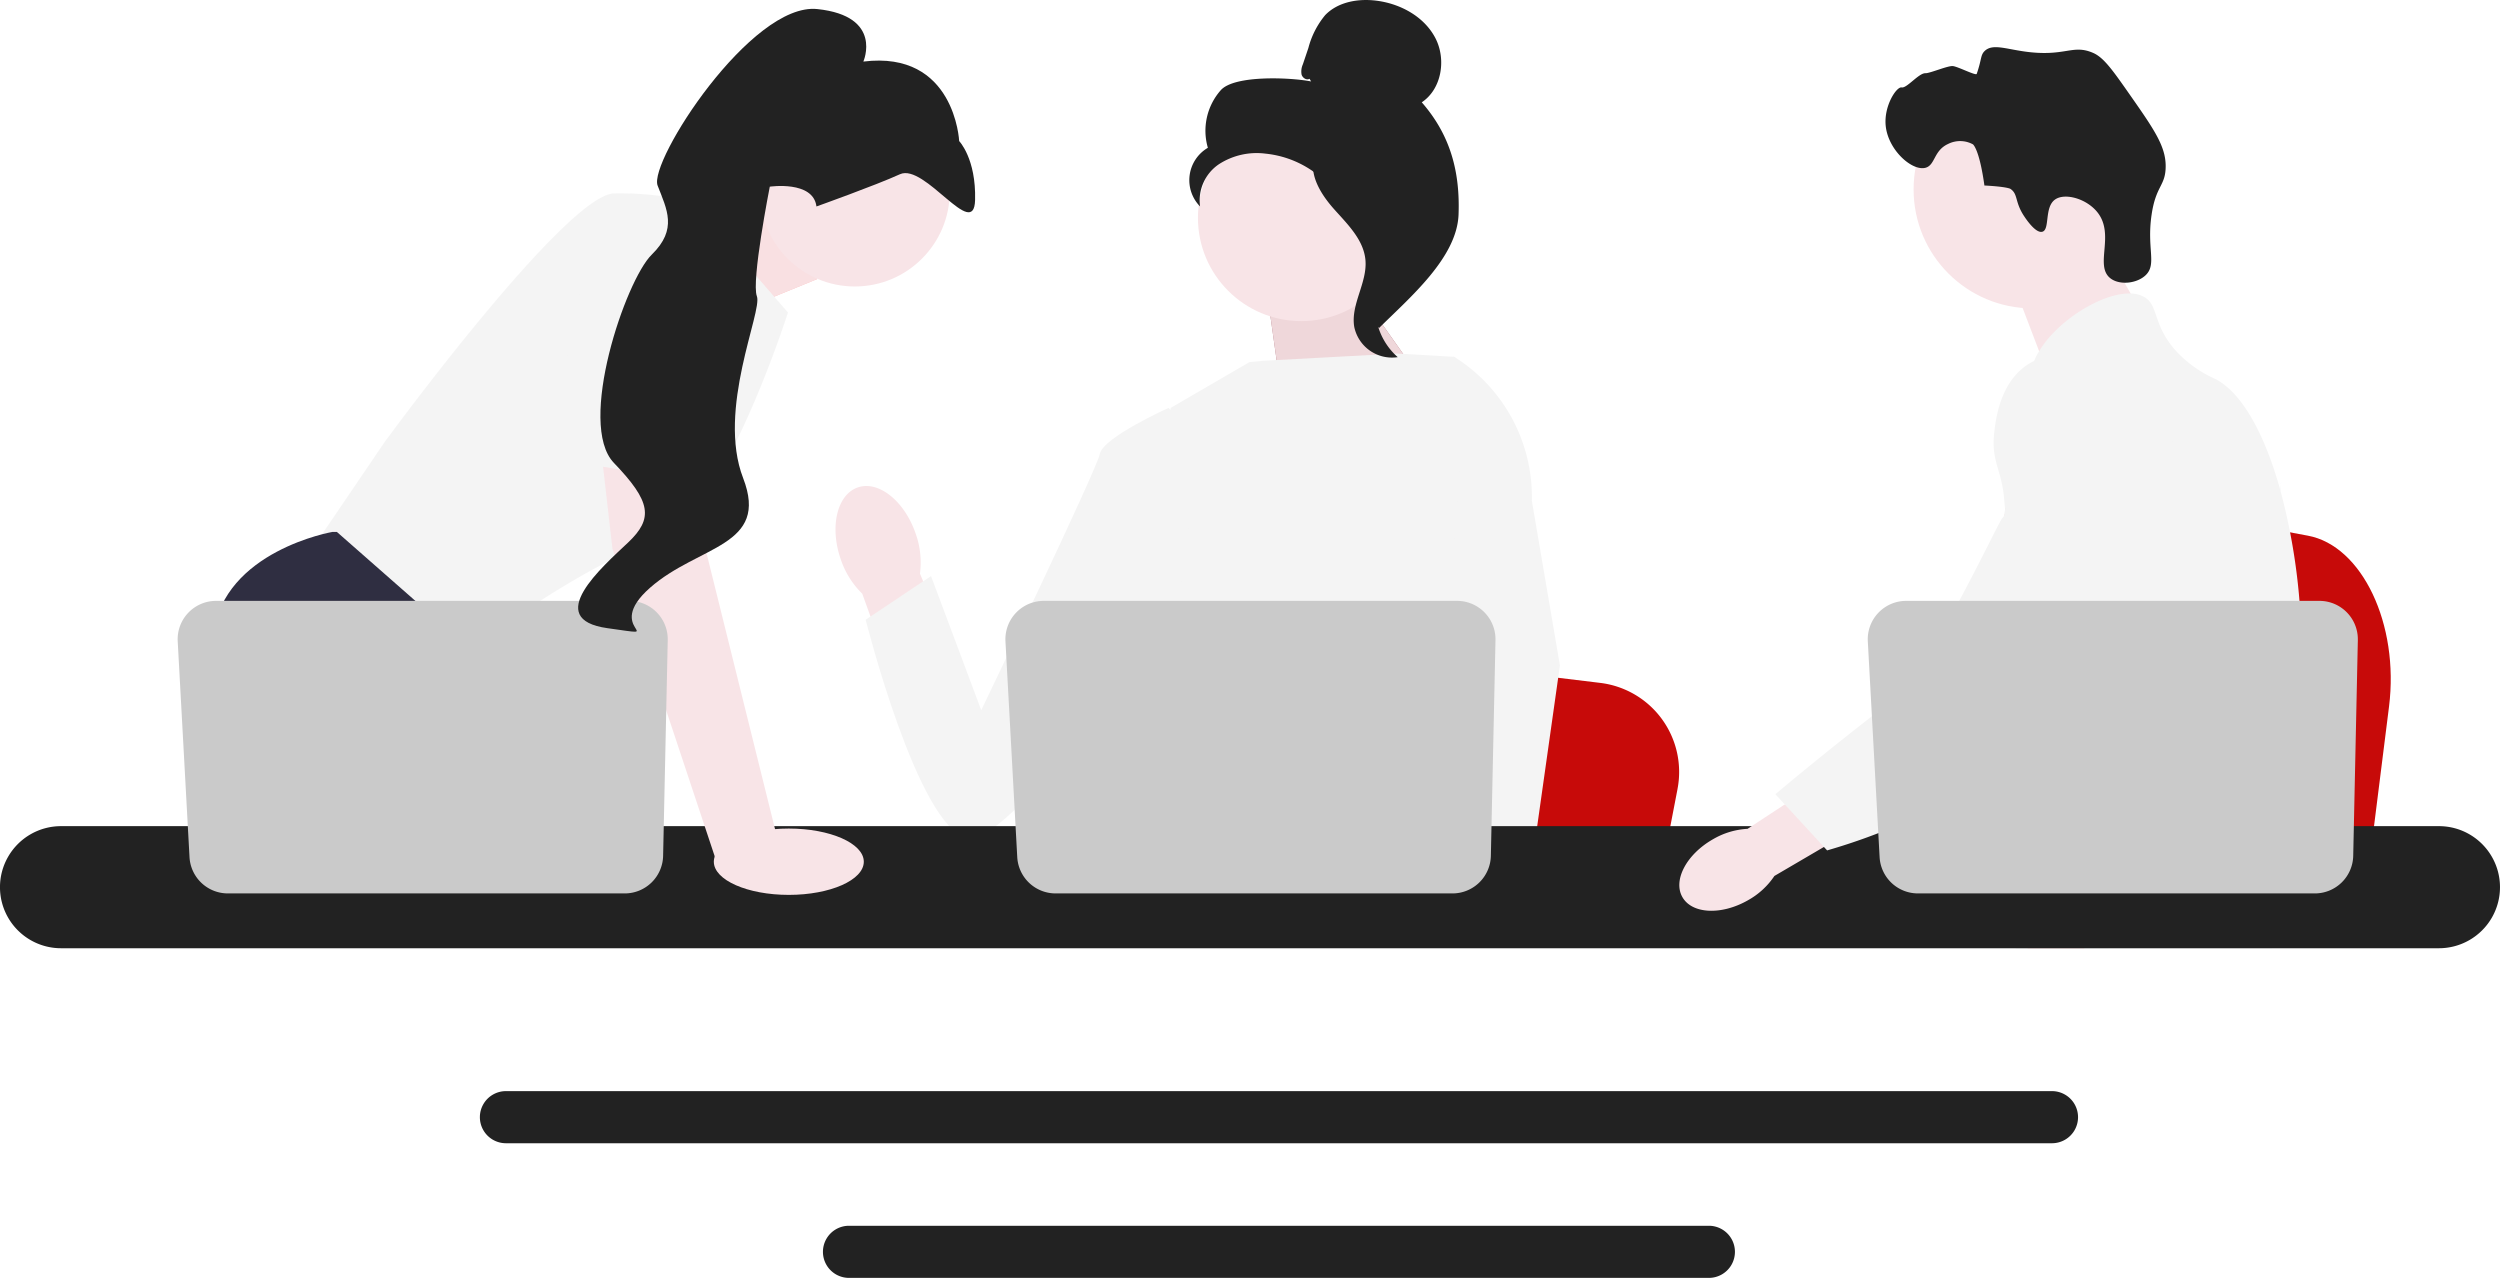
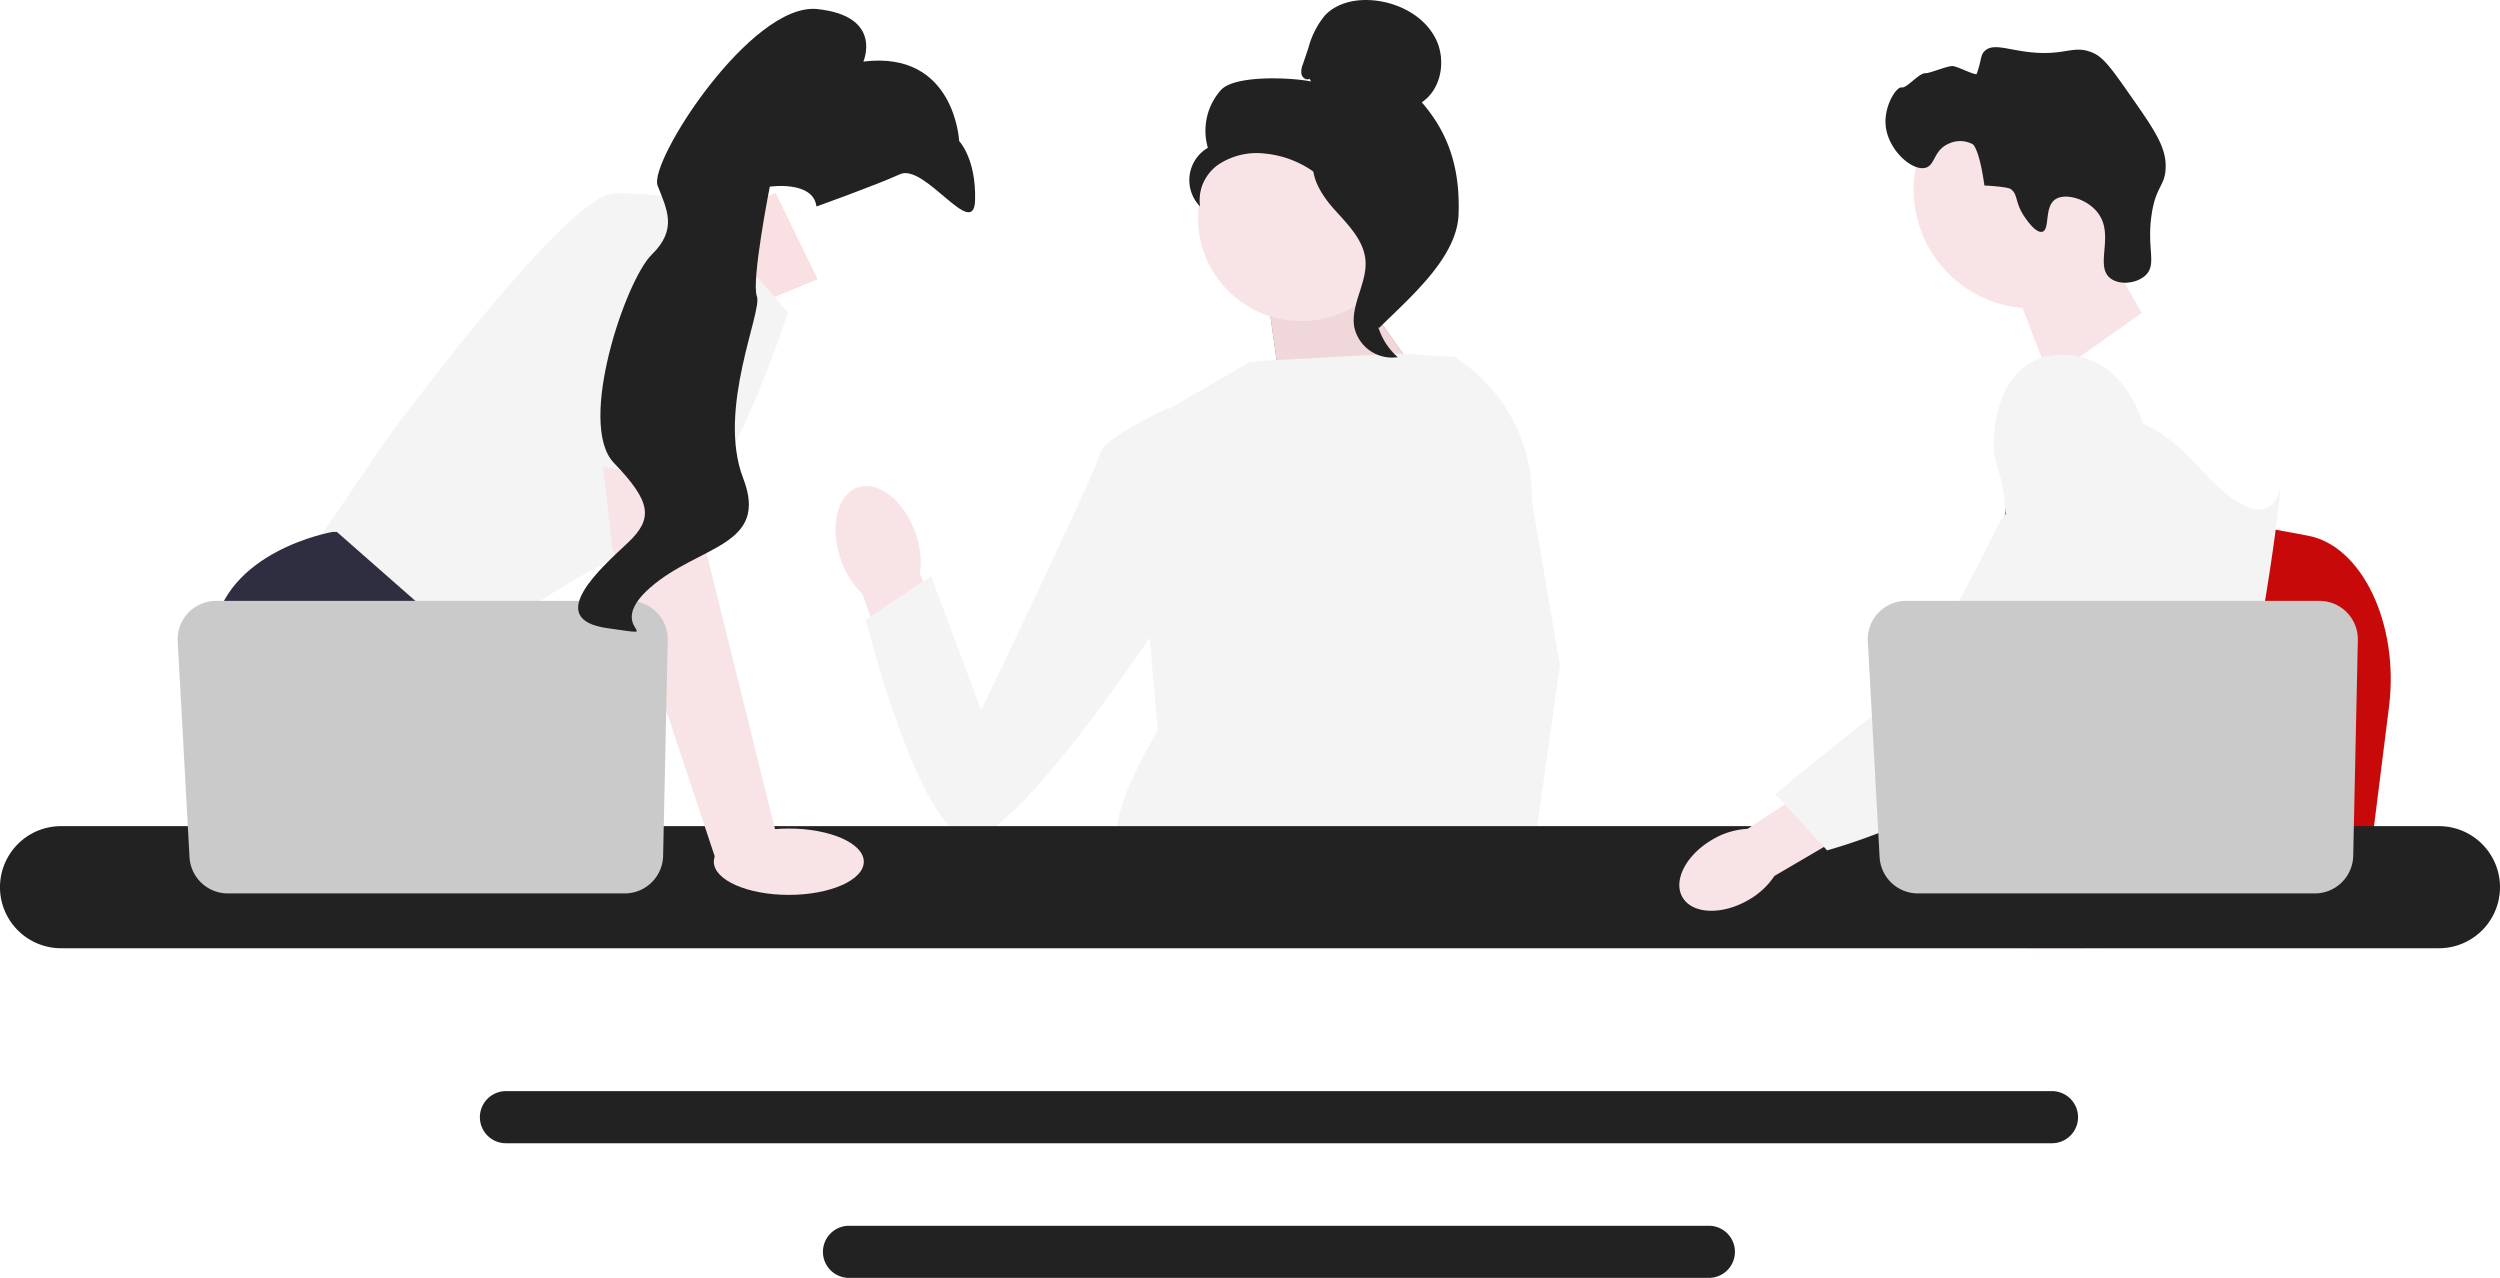
<svg xmlns="http://www.w3.org/2000/svg" width="400" height="204.459" viewBox="0 0 400 204.459">
  <g id="グループ_3178" data-name="グループ 3178" transform="translate(-2635 311.331)">
    <g id="undraw_engineering_team_a7n2" transform="translate(2635 -311.331)">
      <path id="パス_1728" data-name="パス 1728" d="M750.335,202.626l-1.253,9.978-3.11,24.782H683.5c.488-5.555,1.155-13.549,1.867-22.18.07-.862.144-1.729.214-2.6,1.787-21.7,3.742-46.246,3.742-46.246l8.213,1.53,15.935,2.963,6.493,1.207,17.388,3.238c8.67,1.611,14.633,14.164,12.983,27.331Z" transform="translate(-368.089 -89.59)" fill="#c70a09" />
      <path id="パス_1729" data-name="パス 1729" d="M710.313,79.358,718,92.8l-14.766,10.465-6.3-16.525Z" transform="translate(-375.323 -42.737)" fill="#f8e4e7" />
      <circle id="楕円形_308" data-name="楕円形 308" cx="19.033" cy="19.033" r="19.033" transform="translate(306.176 11.274)" fill="#f8e4e7" />
      <path id="パス_1730" data-name="パス 1730" d="M675.909,43.371c-1.511-2.3-.918-3.5-2.183-4.348,0,0-.509-.34-4.153-.534h0c-.816-5.872-1.834-6.584-1.834-6.584a4.282,4.282,0,0,0-4-.052c-2.292,1.062-2.026,3.355-3.569,3.793-2.132.606-6.01-2.811-6.392-6.723-.312-3.191,1.744-6.29,2.56-6.126s2.744-2.309,3.789-2.271c.714.026,3.63-1.242,4.415-1.142.857.108,3.682,1.582,3.8,1.246.818-2.341.578-2.99,1.272-3.66,1.23-1.186,3.242-.36,6.4.083,6.495.913,7.628-1.229,10.957.223,1.681.733,3.088,2.711,5.833,6.636,3.839,5.489,5.759,8.234,5.771,11.435.013,3.265-1.568,3.057-2.263,7.89-.773,5.38.869,7.84-.925,9.588C694,54.175,691.18,54.5,689.7,53.31c-2.535-2.03.783-6.928-2.023-10.506-1.722-2.2-5.186-3.174-6.773-2.088-1.794,1.228-.806,4.831-2.067,5.173-1.08.293-2.664-2.117-2.927-2.518Z" transform="translate(-352.067 -8.809)" fill="#222" />
-       <path id="パス_1731" data-name="パス 1731" d="M730.154,164.319c-.531,9.077-2.639,11.943-3.378,22.662-.161,2.354-.258,5.085-.258,8.343,0,.831,0,1.634,0,2.418a39.861,39.861,0,0,1-.226,4.85,21.379,21.379,0,0,1-.821,3.922H684.483c0-.009,0-.018-.009-.028a28.462,28.462,0,0,1-.508-2.995q-.055-.457-.1-.9c-.037-.346-.069-.687-.1-1.024a26.58,26.58,0,0,0-.545-3.826,9.8,9.8,0,0,0-2.593-4.776,13.078,13.078,0,0,0-1.8-1.532c-.115-.079-.226-.157-.342-.235-1.634-1.121-3.179-1.929-4.518-4.218-.023-.032-.041-.069-.06-.1a14.021,14.021,0,0,1-1.265-2.856,9.308,9.308,0,0,1-.235-5.164c1.186-4.439,5.579-4.882,9.169-9.368a15.733,15.733,0,0,0,1.135-1.615,20.506,20.506,0,0,0,2.58-7.729c.083-.448.157-.891.217-1.32.047-.323.088-.641.12-.955a25.15,25.15,0,0,0-.189-6.936c-1.1-6.65-4.338-10.766-2.049-16.733a15.146,15.146,0,0,1,2.769-4.485c2.178-2.552,4.416-4.209,4.029-7.5-.393-3.323-2.912-3.78-3.193-6.682A7.573,7.573,0,0,1,688.234,111v0c2.88-4.887,10.069-9.386,14.637-9.243a4.586,4.586,0,0,1,2.215.577c2.257,1.329,1.315,4.232,4.772,8.3a18.927,18.927,0,0,0,6.58,4.8c4.37,2.28,7.923,9,10.336,17.6.018.065.037.129.055.2a98.434,98.434,0,0,1,3.064,17.7c.221,2.626.351,5.265.378,7.877C730.3,160.9,730.25,162.708,730.154,164.319Z" transform="translate(-361.976 -54.796)" fill="#f4f4f4" />
      <g id="グループ_3108" data-name="グループ 3108" transform="translate(320.375 66.821)">
        <path id="パス_1732" data-name="パス 1732" d="M716.079,301.518l-.835,2.326-.526,1.458-1.219,3.392-1.412,3.922H703.01l1.523-3.922.706-1.827,1.172-3.023,1.966-5.076Z" transform="translate(-698.972 -227.718)" fill="#ffb6b6" />
        <path id="パス_1733" data-name="パス 1733" d="M738.828,155.427c-.023.3-.056.632-.088.992-.36,3.664-1.209,10.221-2.45,17.7-.655,3.945-1.421,8.149-2.284,12.326-1.855,9.012-4.162,17.886-6.77,23.719a28.952,28.952,0,0,1-1.435,2.843q-.56.962-1.177,1.9a55.761,55.761,0,0,1-4.365,5.791c-.06.078-.129.152-.2.231-.249.3-.508.586-.766.877-1.264,1.426-2.556,2.755-3.807,3.973-1.523,1.486-2.99,2.8-4.305,3.922H696.443l-.06-.028-2.123-.941s.6-.711,1.615-2.053c.208-.272.429-.572.669-.9.3-.4.614-.845.955-1.324.711-1.006,1.518-2.187,2.386-3.525,1.68-2.589,3.595-5.773,5.529-9.46.222-.429.448-.863.674-1.3,0-.014.014-.028.018-.041.383-.748.762-1.518,1.14-2.3a49.2,49.2,0,0,0,4.389-14.005,54.658,54.658,0,0,0,.743-9.991,28.82,28.82,0,0,0-1.356-8v0c-.185-.568-.393-1.135-.628-1.7a22.707,22.707,0,0,0-1.509-2.99c-2.607-4.328-4.725-4.508-6.41-9.225a18.312,18.312,0,0,1-1.283-7.886v0a10.752,10.752,0,0,1,.2-1.242v0c.023-.115.055-.235.088-.351a9.37,9.37,0,0,1,1.357-2.99,10.409,10.409,0,0,1,4.619-3.632l0,0a13.184,13.184,0,0,1,3.692-.946c6.742-.6,11.97,5.067,14.827,8.163q1.654,1.793,3.036,3.013c7.185,6.415,9.155,2.317,9.667.2a7.3,7.3,0,0,0,.143-.794Z" transform="translate(-694.26 -144.802)" fill="#f4f4f4" />
        <path id="パス_1734" data-name="パス 1734" d="M790.863,167.308a2.016,2.016,0,0,1-.023.231c.009-.069.014-.139.018-.2C790.859,167.322,790.859,167.312,790.863,167.308Z" transform="translate(-746.272 -156.922)" fill="#6c63ff" />
      </g>
      <path id="パス_1735" data-name="パス 1735" d="M417.919,378.318H170.552a4.169,4.169,0,1,0,0,8.339H417.919a4.169,4.169,0,0,0,0-8.339Z" transform="translate(-89.602 -203.738)" fill="#222" />
      <path id="パス_1736" data-name="パス 1736" d="M427.088,425H289.507a4.169,4.169,0,0,0,0,8.339h137.58a4.169,4.169,0,1,0,0-8.339Z" transform="translate(-153.667 -228.877)" fill="#222" />
      <path id="パス_1737" data-name="パス 1737" d="M235.069,73.618l15.59-6.561,6.687,13.708-16.383,6.687Z" transform="translate(-126.594 -36.113)" fill="#ffb6b6" />
      <path id="パス_1738" data-name="パス 1738" d="M235.069,73.618l15.59-6.561,6.687,13.708-16.383,6.687Z" transform="translate(-126.594 -36.113)" fill="#f8e4e7" opacity="0.9" />
      <path id="パス_1739" data-name="パス 1739" d="M168.469,68.394l15.38,17.72s-10.7,33.768-21.4,36.777-30.425,17.72-30.425,17.72l-24.741-16.048,12.036-17.72S148.408,67.057,156.1,67.057A49.417,49.417,0,0,1,168.469,68.394Z" transform="translate(-57.777 -36.113)" fill="#f4f4f4" opacity="0.995" />
      <path id="パス_1740" data-name="パス 1740" d="M129.474,247.119h-35.8l-2.263-3.026-9.241-12.354L80.041,228.9s-8.024-14.711-6.352-28.085S92.746,184.43,92.746,184.43h.715l21.284,18.7-1.27,17.406,6.74,11.2Z" transform="translate(-39.561 -99.322)" fill="#2f2e41" />
      <path id="パス_1741" data-name="パス 1741" d="M121.952,303.7h-9.6V289.486Z" transform="translate(-60.508 -155.899)" fill="#2f2e41" />
-       <path id="パス_1742" data-name="パス 1742" d="M507.346,247.264l-1.194,6.192-2.962,15.38H443.681c.465-3.447,1.1-8.409,1.779-13.765.067-.535.137-1.073.2-1.615,1.7-13.464,3.564-28.7,3.564-28.7l7.824.95,15.179,1.839,6.185.749,16.563,2.009a14.352,14.352,0,0,1,12.367,16.961Z" transform="translate(-238.939 -121.04)" fill="#c70a09" />
      <path id="パス_1743" data-name="パス 1743" d="M726.476,313.508H694.2c.491-.578.769-.913.769-.913l9.676-1.6,19.937-3.29S725.49,310.058,726.476,313.508Z" transform="translate(-373.852 -165.712)" fill="#2f2e41" />
      <path id="パス_1744" data-name="パス 1744" d="M452.195,95.766l14.037,19.851-24.485.731-2.628-18.655Z" transform="translate(-236.482 -51.574)" fill="#a0616a" />
      <path id="パス_1745" data-name="パス 1745" d="M452.195,95.766l14.037,19.851-24.485.731-2.628-18.655Z" transform="translate(-236.482 -51.574)" fill="#f8e4e7" opacity="0.899" />
      <path id="uuid-ae755ff6-bb09-410e-86b1-7d1b81a37005-123" d="M302.5,176.074c-1.8-5.2-5.942-8.478-9.248-7.331s-4.526,6.288-2.723,11.485a13.762,13.762,0,0,0,3.444,5.512l7.909,21.918,10.206-3.931-8.881-21.19A13.763,13.763,0,0,0,302.5,176.074Z" transform="translate(-156.013 -90.751)" fill="#f8e4e7" />
      <path id="パス_1746" data-name="パス 1746" d="M445.9,141.224l-.019,20.231L444,168.927l-3.872,15.37-2.818,14.136-2.1,10.532-.749,3.761q-.848.567-1.688,1.087h-48.9a37.614,37.614,0,0,1-4.333-2.966,16.489,16.489,0,0,0,1.648-1.882c1.484-1.959,3.28-5.169,2.18-8.235a5.557,5.557,0,0,1-.221-2.3c.448-5.757,6.486-15.493,6.486-15.493l-1.25-14.45-.548-6.332,3.866-30.876,12.6-7.325,2.176-.21,21.475-1.16,8.876.512.4.11,8.673,18.018Z" transform="translate(-204.392 -66.016)" fill="#f4f4f4" />
      <g id="グループ_3109" data-name="グループ 3109" transform="translate(227.898 57.006)">
-         <path id="パス_1747" data-name="パス 1747" d="M512.366,313.637h-10.7l-.471-4.848-.01-.1,3.029-.207,7.88-.538.137,2.9.107,2.227Z" transform="translate(-497.806 -222.847)" fill="#ffb6b6" />
        <path id="パス_1748" data-name="パス 1748" d="M511.055,146.626,515.55,173l-3.668,25.948-.572,4.039-1.01,7.131-.311,2.193.01.237.077,1.779h-12.7l-.468-4.848-.04-.435-.956-9.93-.017-.167-2.029-21.057,3.979-15.219.294-1.12v0l1.731-26.058-1.341-11.842-.013-.11.077.05c.07.043.14.087.207.134a26.442,26.442,0,0,1,12.26,22.909Z" transform="translate(-493.861 -123.534)" fill="#f4f4f4" />
      </g>
      <path id="パス_1749" data-name="パス 1749" d="M353.493,146.481l-4.886-5.053s-10.459,4.715-10.98,7.331-18.988,41.036-18.988,41.036l-8.034-21.457-10.458,6.982s8.391,33.314,16.239,34.878,34.149-39.43,34.149-39.43Z" transform="translate(-161.641 -76.164)" fill="#f4f4f4" />
      <path id="パス_1750" data-name="パス 1750" d="M390.231,286.447H9.765a9.767,9.767,0,0,0,0,19.534H390.231a9.767,9.767,0,1,0,0-19.534Z" transform="translate(0 -154.263)" fill="#222" />
-       <path id="パス_1751" data-name="パス 1751" d="M427.012,214.615l-.74,34.518a6.145,6.145,0,0,1-6.143,6.013h-63.5a6.145,6.145,0,0,1-6.135-5.809l-1.887-34.519a6.145,6.145,0,0,1,6.135-6.48h66.125a6.145,6.145,0,0,1,6.143,6.276Z" transform="translate(-187.734 -112.198)" fill="#cacaca" />
-       <circle id="楕円形_309" data-name="楕円形 309" cx="15.192" cy="15.192" r="15.192" transform="translate(121.578 15.453)" fill="#f8e4e7" />
      <path id="パス_1752" data-name="パス 1752" d="M223.039,149.429l1.672,18.054,11.368,45.8-9.821,3.442-16.592-49.915-2.292-20.06Z" transform="translate(-111.679 -79.033)" fill="#f8e4e7" />
      <path id="パス_1753" data-name="パス 1753" d="M140.012,214.615l-.74,34.518a6.145,6.145,0,0,1-6.143,6.013h-63.5a6.145,6.145,0,0,1-6.135-5.809l-1.887-34.519a6.145,6.145,0,0,1,6.135-6.48h66.125a6.145,6.145,0,0,1,6.143,6.276Z" transform="translate(-33.173 -112.198)" fill="#cacaca" />
      <ellipse id="楕円形_310" data-name="楕円形 310" cx="11.998" cy="5.307" rx="11.998" ry="5.307" transform="translate(114.212 132.568)" fill="#f8e4e7" />
      <path id="パス_1754" data-name="パス 1754" d="M190.242,115.25,197.1,78.722s19.057-2.675,19.726,3.678-.478,37.4-.478,37.4l-26.1-4.547Z" transform="translate(-102.453 -42.094)" fill="#f4f4f4" />
      <path id="パス_1755" data-name="パス 1755" d="M238.59,34.683s9.4-3.354,13.362-5.159,11.84,10.783,12.015,4.135-2.546-9.436-2.546-9.436S260.742,9.681,246.09,11.5c0,0,3.223-7.276-7.356-8.4S211.7,27.519,213.171,31.336s3.241,6.974-.941,11.056-12.012,27.12-6.054,33.319,6.349,8.889,2.267,12.746-13.73,12.243-3.3,13.7-.954.368,6.823-6.473,19.126-6.562,14.889-17.538,3.125-26.7,2.2-29.091,2.064-17.538,2.064-17.538,6.947-1.021,7.467,3.166Z" transform="translate(-107.953 -1.649)" fill="#222" />
      <g id="グループ_3110" data-name="グループ 3110" transform="translate(190.291 0)">
        <circle id="楕円形_311" data-name="楕円形 311" cx="16.538" cy="16.538" r="16.538" transform="translate(1.379 18.302)" fill="#f8e4e7" />
        <path id="パス_1756" data-name="パス 1756" d="M431.6,12.606c-.479.279-1.12-.143-1.273-.676a2.77,2.77,0,0,1,.2-1.623l.892-2.643A13.571,13.571,0,0,1,434.1,2.424c2.069-2.153,5.356-2.7,8.316-2.3,3.8.51,7.55,2.568,9.318,5.971s1.015,8.152-2.178,10.275c4.551,5.216,6.137,11.029,5.887,17.947S447.651,47.6,442.735,52.47c-1.1-.666-2.1-3.784-1.492-4.917s-.261-2.446.486-3.489,1.373.618.617-.42c-.477-.655,1.385-2.161.676-2.553-3.429-1.9-4.57-6.17-6.724-9.444a16.089,16.089,0,0,0-11.75-7.066,11.111,11.111,0,0,0-7.455,1.7,6.986,6.986,0,0,0-3.007,6.751,6,6,0,0,1,1.247-9.384,9.794,9.794,0,0,1,2.079-9.232c2.216-2.443,11.2-2.027,14.439-1.384l-.25-.429Z" transform="translate(-412.365 0)" fill="#222" />
        <path id="パス_1757" data-name="パス 1757" d="M455.14,53.475c4.285.463,7.378,4.174,9.991,7.6,1.506,1.976,3.083,4.157,3.045,6.641-.038,2.511-1.717,4.665-2.519,7.044a10.617,10.617,0,0,0,3.089,11.183,6.168,6.168,0,0,1-6.952-4.822c-.62-3.6,2.111-7.079,1.787-10.72-.285-3.208-2.813-5.676-4.962-8.075s-4.167-5.581-3.179-8.646l-.3-.208Z" transform="translate(-435.401 -28.798)" fill="#222" />
      </g>
      <g id="グループ_3111" data-name="グループ 3111" transform="translate(268.692 56.768)">
        <path id="uuid-aec20554-f6ec-4c5b-9d97-717cd04239bf-124" d="M587.654,275.982c-4.244,2.414-6.439,6.56-4.9,9.261s6.222,2.932,10.467.517a12.22,12.22,0,0,0,4.254-3.9l17.853-10.455-5.085-8.273-17.06,11.185a12.219,12.219,0,0,0-5.527,1.664Z" transform="translate(-582.262 -198.474)" fill="#f8e4e7" />
        <path id="パス_1758" data-name="パス 1758" d="M666.038,123.858c-.534-.211-5.215-1.984-9.488.356-4.909,2.689-5.667,8.826-5.933,10.979-.614,4.973,1.2,6.087,1.578,11.122.715,9.419,2.6-1.326-.41,2.973-1.042,1.488-11.683,24.549-17.551,29.066-11.414,8.785-18.661,14.972-18.661,14.972l8.274,8.988a97.387,97.387,0,0,0,24.631-10.988c11.854-7.7,17.781-11.546,22.367-19.075.395-.648,9.844-16.694,4.769-34.436-1.157-4.047-3.278-11.462-9.574-13.957Z" transform="translate(-600.2 -123.017)" fill="#f4f4f4" />
      </g>
      <path id="パス_1759" data-name="パス 1759" d="M726.012,214.615l-.74,34.518a6.145,6.145,0,0,1-6.143,6.013h-63.5a6.145,6.145,0,0,1-6.135-5.809l-1.887-34.519a6.145,6.145,0,0,1,6.135-6.48h66.125a6.145,6.145,0,0,1,6.143,6.276Z" transform="translate(-348.757 -112.198)" fill="#cacaca" />
    </g>
  </g>
</svg>